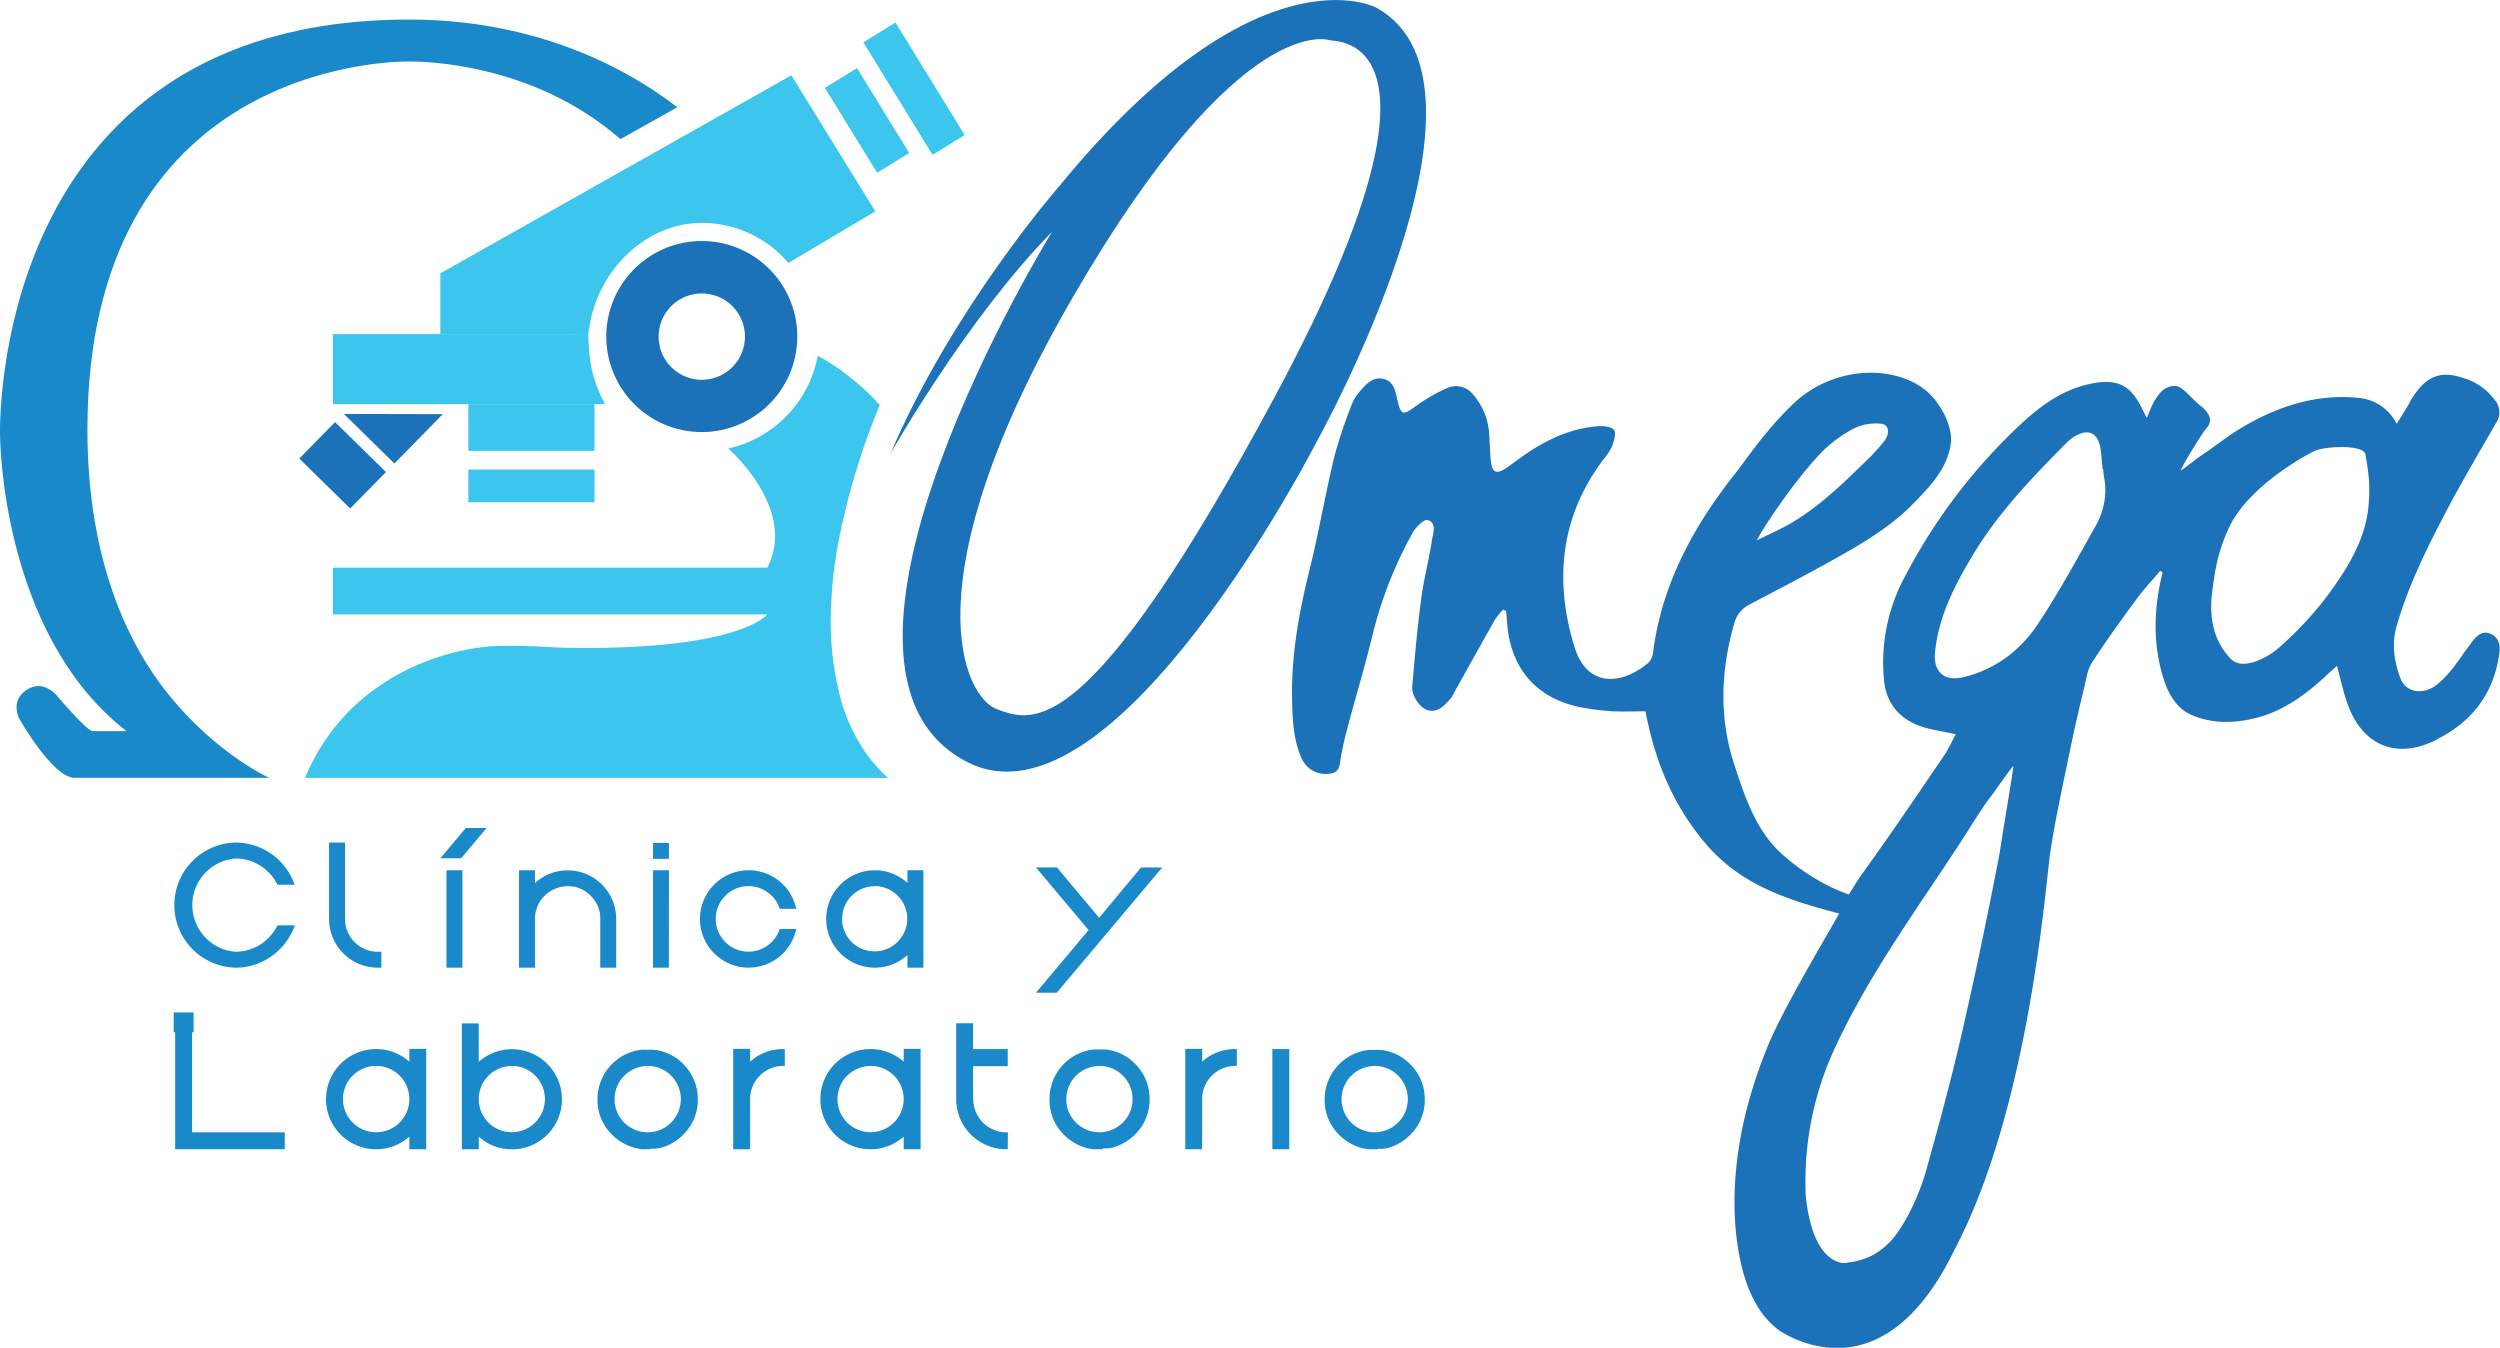
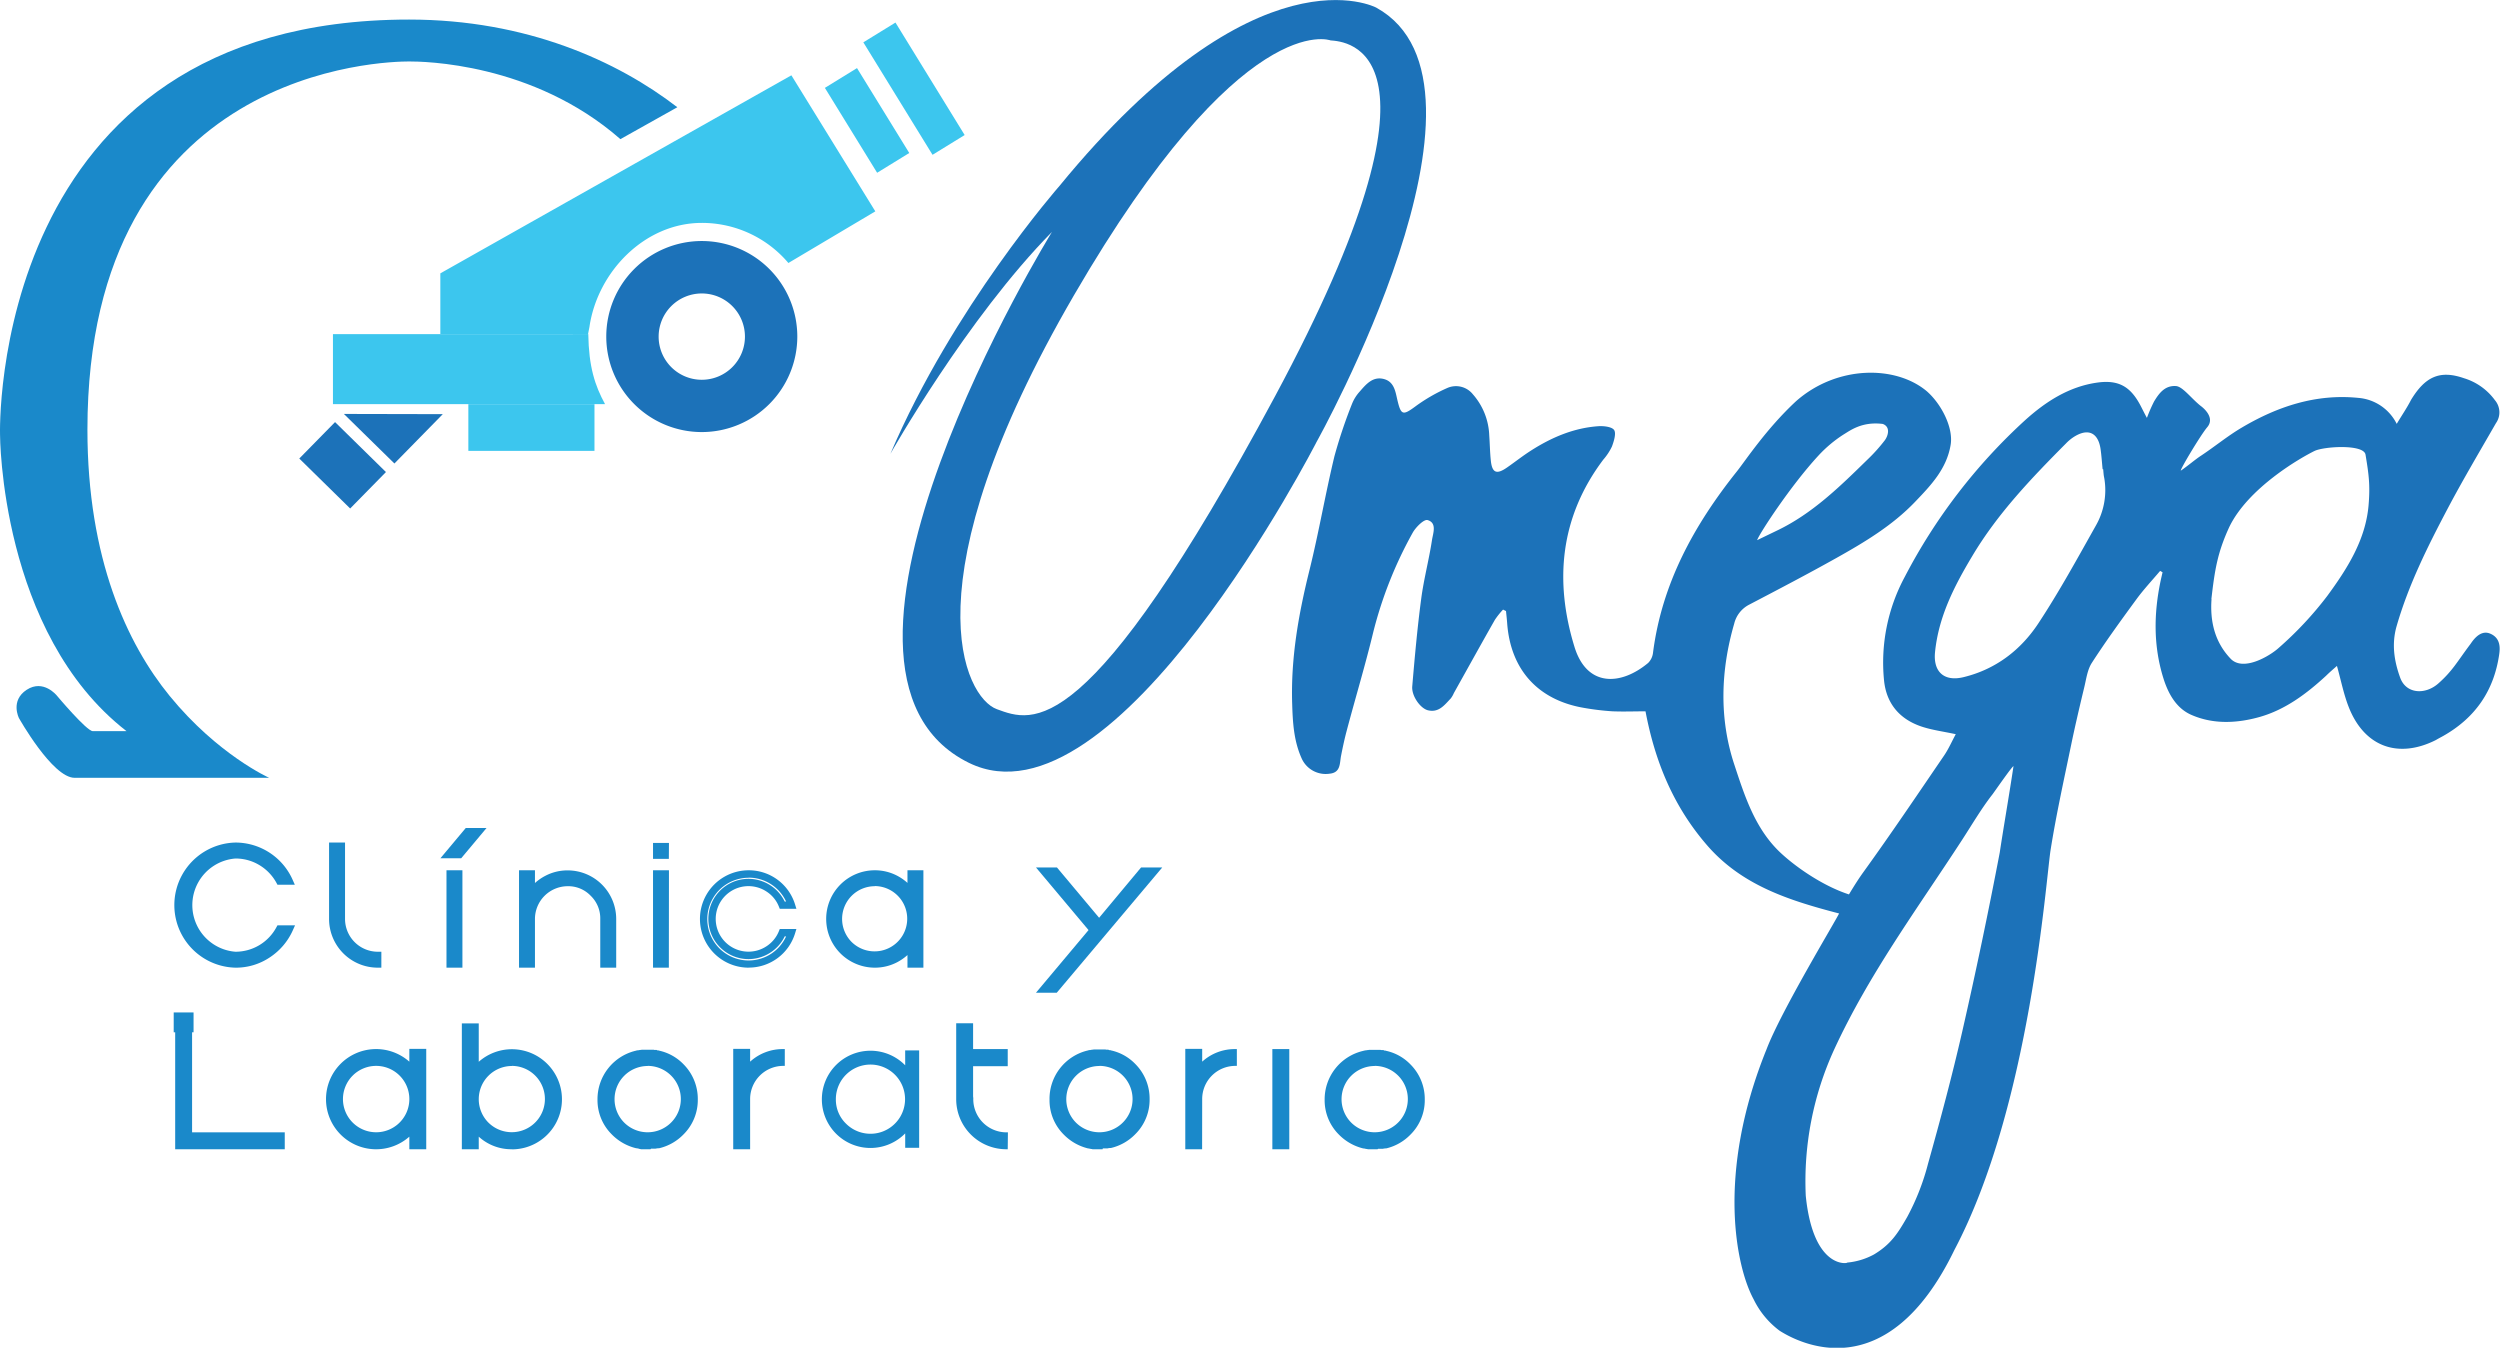
<svg xmlns="http://www.w3.org/2000/svg" viewBox="0 0 695.15 374.75">
  <defs>
    <style>.cls-1{fill:none;}.cls-2{clip-path:url(#clip-path);}.cls-3{fill:#1a89ca;}.cls-4,.cls-6{fill:#1c72b9;}.cls-5{fill:#3cc6ee;}.cls-6{fill-rule:evenodd;}</style>
    <clipPath id="clip-path" transform="translate(-14.42 -12.62)">
      <rect class="cls-1" width="726.08" height="400" />
    </clipPath>
  </defs>
  <title>Logo-Clinica-y-Laboratorio-Omega</title>
  <g id="Capa_2" data-name="Capa 2">
    <g id="Layer_1" data-name="Layer 1">
      <g class="cls-2">
        <rect class="cls-3" x="49.11" y="282.34" width="3.88" height="3.88" />
        <path class="cls-3" d="M68.24,299.66H62.72v-5.52h5.52ZM64.36,298H66.6v-2.24H64.36Z" transform="translate(-14.42 -12.62)" />
        <path class="cls-3" d="M67.42,297.33v30.56H93.19v3.88H63.54V297.33Z" transform="translate(-14.42 -12.62)" />
        <path class="cls-3" d="M93.6,332.18H63.13V296.92h4.7v30.56H93.6ZM64,331.36H92.78V328.3H67V297.74H64Z" transform="translate(-14.42 -12.62)" />
        <path class="cls-3" d="M128.65,304.69h3.87v27.08h-3.87v-4a13.52,13.52,0,1,1,0-18.93ZM112.2,325.07a9.64,9.64,0,1,0-2.82-6.81A9.28,9.28,0,0,0,112.2,325.07Z" transform="translate(-14.42 -12.62)" />
        <path class="cls-3" d="M132.94,332.18h-4.7v-3.5a13.93,13.93,0,1,1,0-20.85v-3.56h4.7Zm-3.88-.82h3.05V305.1h-3.05v4.69l-.7-.71a13.11,13.11,0,1,0,0,18.35l.7-.71Zm-10-3.06a10,10,0,1,1,7.11-2.94A9.72,9.72,0,0,1,119,328.3ZM119,309a9.23,9.23,0,0,0-6.52,15.75h0A9.23,9.23,0,1,0,119,309Z" transform="translate(-14.42 -12.62)" />
        <path class="cls-3" d="M156.76,304.74a13.52,13.52,0,1,1-9.63,23v4h-3.88V297.56h3.88v11.23A13,13,0,0,1,156.76,304.74ZM150,325.07a9.64,9.64,0,1,0-2.82-6.81A9.28,9.28,0,0,0,150,325.07Z" transform="translate(-14.42 -12.62)" />
        <path class="cls-3" d="M156.76,332.18a13.41,13.41,0,0,1-9.22-3.5v3.5h-4.7v-35h4.7v10.68a13.92,13.92,0,1,1,9.22,24.35Zm-10-5.46.71.71a13.11,13.11,0,1,0,0-18.35l-.71.72V298h-3.05v33.39h3.05Zm10,1.58a10,10,0,1,1,7.11-2.94A9.72,9.72,0,0,1,156.76,328.3Zm0-19.27a9.23,9.23,0,0,0-6.52,15.75h0A9.22,9.22,0,1,0,156.76,309Z" transform="translate(-14.42 -12.62)" />
        <path class="cls-3" d="M204.14,308.73a13.24,13.24,0,0,1,3.88,9.53,13,13,0,0,1-3.88,9.46,13.28,13.28,0,0,1-6.56,3.71,1.19,1.19,0,0,0-.28.05h-.06a.61.61,0,0,1-.28.06h-.06a.49.49,0,0,1-.23.06h-.11l-.23,0h-.11l-.24.06h-.45a.94.94,0,0,0-.23.06h-1.59l-.23-.06H193a.85.85,0,0,0-.23-.06h-.11a.64.64,0,0,0-.23,0h0a.6.6,0,0,1-.29-.06h-.06a.58.58,0,0,1-.28-.06,1.41,1.41,0,0,0-.35-.05,13.64,13.64,0,0,1-6.55-3.71,13,13,0,0,1-3.88-9.46,13.41,13.41,0,0,1,10.43-13.17l.32-.09a1.48,1.48,0,0,1,.31,0l.06-.06h.29l0-.05h.34a.33.33,0,0,1,.23-.06h.11a.77.77,0,0,0,.23-.06h2.28l.23.06H196a.35.35,0,0,1,.24.06h.34a0,0,0,0,1,.05.05h.29l.06.06a.61.61,0,0,1,.28.06h.06a.58.58,0,0,1,.28.06A12.94,12.94,0,0,1,204.14,308.73Zm-16.45,16.34a9.64,9.64,0,1,0-2.82-6.81A9.29,9.29,0,0,0,187.69,325.07Z" transform="translate(-14.42 -12.62)" />
        <path class="cls-3" d="M195.3,332.18l-1.71,0-.14,0H193l-.06,0-.13,0h-.18l-.18-.06A1.08,1.08,0,0,1,192,332a1,1,0,0,1-.43-.1h-.26a14.11,14.11,0,0,1-6.75-3.82,13.42,13.42,0,0,1-4-9.75,13.85,13.85,0,0,1,10.75-13.57,1.5,1.5,0,0,1,.32-.09l.22,0h0l.58-.11h.24a.81.81,0,0,1,.33-.06h.11l.1,0,.25,0,2.29,0,.13,0H196a.9.9,0,0,1,.34.06H197v.05h.09l.07.08a.48.48,0,0,1,.18,0,1.09,1.09,0,0,1,.4.08,13.41,13.41,0,0,1,6.71,3.75h0a13.66,13.66,0,0,1,4,9.81,13.47,13.47,0,0,1-4,9.75,13.84,13.84,0,0,1-6.75,3.82h-.1l-.15,0-.11,0a1.16,1.16,0,0,1-.34.05.81.81,0,0,1-.31.06h-.11l-.1,0-.24,0-.1,0-.25,0h-.34l-.1,0Zm-1.53-.82h1.47a1,1,0,0,1,.29-.06h.39a1,1,0,0,1,.3-.06h.05a.92.92,0,0,1,.29-.05h.11l.09-.05h.29l.09-.05h.1a1,1,0,0,1,.29-.05,12.91,12.91,0,0,0,6.31-3.59,12.63,12.63,0,0,0,3.76-9.17,12.84,12.84,0,0,0-3.76-9.24,12.58,12.58,0,0,0-6.35-3.53l-.11,0h-.18l-.15-.05h-.27l-.06-.06h-.52v-.05h-.14l-.06-.06h-.13a1,1,0,0,1-.29-.06h-2.15a1,1,0,0,1-.3.06H193l-.07.06h-.33l-.57.11-.23,0-.26.07a13,13,0,0,0-6.4,3.55,12.88,12.88,0,0,0-3.76,9.24,12.67,12.67,0,0,0,3.76,9.17,13.25,13.25,0,0,0,6.32,3.59,1.25,1.25,0,0,1,.42.08.33.33,0,0,0,.15,0h.1l.15.05h.1a1.25,1.25,0,0,1,.36.05h0a1.11,1.11,0,0,1,.3.06h.39A1.13,1.13,0,0,1,193.77,331.36Zm.74-3.06a9.72,9.72,0,0,1-7.11-2.94h0a10.06,10.06,0,1,1,7.11,2.94Zm0-19.27A9.23,9.23,0,0,0,188,324.78h0A9.23,9.23,0,1,0,194.51,309Z" transform="translate(-14.42 -12.62)" />
        <path class="cls-3" d="M232.24,304.74v3.88a9.63,9.63,0,0,0-9.63,9.64v13.51h-3.88V304.69h3.88v4.1A13,13,0,0,1,232.24,304.74Z" transform="translate(-14.42 -12.62)" />
        <path class="cls-3" d="M223,332.18h-4.7V304.27H223v3.56a13.42,13.42,0,0,1,9.22-3.5h.42V309h-.42a9.22,9.22,0,0,0-9.22,9.23Zm-3.88-.82h3.06v-13.1a10.05,10.05,0,0,1,9.63-10.05v-3a12.68,12.68,0,0,0-8.93,3.92l-.7.72v-4.7h-3.06Z" transform="translate(-14.42 -12.62)" />
        <path class="cls-3" d="M266.11,304.69H270v27.08h-3.88v-4a13.52,13.52,0,1,1,0-18.93Zm-16.44,20.38a9.62,9.62,0,1,0-2.83-6.81A9.28,9.28,0,0,0,249.67,325.07Z" transform="translate(-14.42 -12.62)" />
-         <path class="cls-3" d="M270.4,332.18h-4.7v-3.5a13.93,13.93,0,1,1,0-20.85v-3.56h4.7Zm-3.88-.82h3.06V305.1h-3.06v4.7l-.7-.72a13.11,13.11,0,1,0,0,18.35l.7-.71Zm-10-3.06a9.72,9.72,0,0,1-7.1-2.94h0a10,10,0,1,1,7.1,2.94Zm0-19.27A9.22,9.22,0,0,0,250,324.78h0A9.22,9.22,0,1,0,256.48,309Z" transform="translate(-14.42 -12.62)" />
        <path class="cls-3" d="M294.22,308.68h-9.63v9.23h.05a1.49,1.49,0,0,1,0,.17.47.47,0,0,0,0,.18,9.63,9.63,0,0,0,9.63,9.63v3.88a13.52,13.52,0,0,1-13.51-13.51v-20.7h3.88v7.18h9.63Z" transform="translate(-14.42 -12.62)" />
        <path class="cls-3" d="M294.63,332.18h-.41a13.93,13.93,0,0,1-13.92-13.92V297.15H285v7.18h9.63v4.76H285v8.41l.05.41a1.38,1.38,0,0,1,0,.26l0,.09a9.22,9.22,0,0,0,9.22,9.22h.41ZM281.12,298v20.29a13.1,13.1,0,0,0,12.69,13.09v-3.06a10,10,0,0,1-9.63-10,.62.62,0,0,1,0-.19l0-.16v-9.64h9.63v-3.12h-9.63V298Z" transform="translate(-14.42 -12.62)" />
        <path class="cls-3" d="M329.8,308.73a13.23,13.23,0,0,1,3.87,9.53,13,13,0,0,1-3.87,9.46,13.32,13.32,0,0,1-6.56,3.71,1.26,1.26,0,0,0-.29.05h-.05a.61.61,0,0,1-.28.06h-.06a.53.53,0,0,1-.23.06h-.12l-.22,0h-.12a.94.94,0,0,0-.23.06h-.45a.85.85,0,0,0-.23.06h-1.59l-.24-.06h-.45a.85.85,0,0,0-.23-.06h-.11a.64.64,0,0,0-.23,0h-.06a.58.58,0,0,1-.28-.06h-.06a.58.58,0,0,1-.28-.06,1.41,1.41,0,0,0-.35-.05,13.64,13.64,0,0,1-6.55-3.71,13,13,0,0,1-3.88-9.46,13.41,13.41,0,0,1,10.43-13.17l.32-.09a1.48,1.48,0,0,1,.31,0l.06-.06h.28l.06-.05h.34a.33.33,0,0,1,.23-.06h.12l.22-.06h2.28a.94.94,0,0,0,.23.06h.11a.32.32,0,0,1,.23.06h.34s.06,0,.06.05h.29l.06.06a.61.61,0,0,1,.28.06H323a.62.62,0,0,1,.29.06A13,13,0,0,1,329.8,308.73Zm-16.45,16.34a9.64,9.64,0,1,0-2.82-6.81A9.28,9.28,0,0,0,313.35,325.07Z" transform="translate(-14.42 -12.62)" />
        <path class="cls-3" d="M321,332.18l-1.79,0-.13,0h-.5l-.07,0-.12,0h-.17l-.2-.06a1.06,1.06,0,0,1-.37-.06,1,1,0,0,1-.43-.1H317a14.11,14.11,0,0,1-6.75-3.82,13.42,13.42,0,0,1-4-9.75A13.82,13.82,0,0,1,317,304.69a1.5,1.5,0,0,1,.32-.09l.21,0h0l.58-.11h.24a.81.81,0,0,1,.33-.06h.12l.09,0,.25,0,2.29,0,.13,0h.08a.9.9,0,0,1,.34.06h.64v.05h.11l.07.08.17,0a1.09,1.09,0,0,1,.4.08,13.34,13.34,0,0,1,6.71,3.75h0a13.64,13.64,0,0,1,4,9.81,13.46,13.46,0,0,1-4,9.75,13.84,13.84,0,0,1-6.75,3.82h-.1l-.15,0-.11,0a1.21,1.21,0,0,1-.34.05.85.85,0,0,1-.31.06h-.12l-.09,0-.25,0-.1,0-.24,0h-.34l-.1,0Zm-1.6-.82h1.47a.9.9,0,0,1,.29-.06h.39a1,1,0,0,1,.29-.06h.05a1,1,0,0,1,.29-.05l.35-.06h.15l.09-.05h.1a1,1,0,0,1,.29-.05,13,13,0,0,0,6.31-3.59,12.63,12.63,0,0,0,3.76-9.17A12.84,12.84,0,0,0,329.5,309a12.59,12.59,0,0,0-6.35-3.53l-.1,0h-.19l-.15,0s0,0-.09,0h-.18l-.06-.06h-.52v-.05h-.15l-.06-.06h-.12a1,1,0,0,1-.29-.06h-2.16a.91.91,0,0,1-.28.06h-.12l-.07.06h-.34l-.06.05H318l-.24.06-.22,0-.27.07a13,13,0,0,0-6.4,3.55,12.87,12.87,0,0,0-3.76,9.24,12.62,12.62,0,0,0,3.76,9.17,13.25,13.25,0,0,0,6.32,3.59,1.67,1.67,0,0,1,.42.07.24.24,0,0,0,.15,0h.1l.14.05h.1a1.32,1.32,0,0,1,.37.05h0a1,1,0,0,1,.3.06h.39A1.06,1.06,0,0,1,319.43,331.36Zm.73-3.06a9.72,9.72,0,0,1-7.1-2.94h0a10.06,10.06,0,1,1,7.1,2.94Zm0-19.27a9.23,9.23,0,0,0-6.52,15.75h0A9.23,9.23,0,1,0,320.16,309Z" transform="translate(-14.42 -12.62)" />
        <path class="cls-3" d="M357.91,304.74v3.88a9.63,9.63,0,0,0-9.64,9.64v13.51h-3.88V304.69h3.88v4.1A13,13,0,0,1,357.91,304.74Z" transform="translate(-14.42 -12.62)" />
        <path class="cls-3" d="M348.68,332.18H344V304.27h4.7v3.56a13.43,13.43,0,0,1,9.23-3.5h.41V309h-.41a9.22,9.22,0,0,0-9.23,9.23Zm-3.88-.82h3.06v-13.1a10.05,10.05,0,0,1,9.64-10.05v-3a12.62,12.62,0,0,0-8.93,3.92l-.71.72v-4.7H344.8Z" transform="translate(-14.42 -12.62)" />
        <rect class="cls-3" x="354.2" y="292.12" width="3.88" height="27.02" />
        <path class="cls-3" d="M372.92,332.18h-4.71V304.33h4.71Zm-3.89-.82h3.06V305.15H369Z" transform="translate(-14.42 -12.62)" />
        <path class="cls-3" d="M406.31,308.73a13.24,13.24,0,0,1,3.88,9.53,13,13,0,0,1-3.88,9.46,13.29,13.29,0,0,1-6.55,3.71,1.18,1.18,0,0,0-.29.05h-.06a.58.58,0,0,1-.28.06h-.06a.49.49,0,0,1-.23.06h-.11l-.23,0h-.11a.85.85,0,0,0-.23.06h-.46a.94.94,0,0,0-.23.06h-1.59a.94.94,0,0,0-.23-.06h-.46l-.22-.06h-.12a.64.64,0,0,0-.23,0h-.05a.62.62,0,0,1-.29-.06h-.06a.61.61,0,0,1-.28-.06,1.4,1.4,0,0,0-.34-.05,13.63,13.63,0,0,1-6.56-3.71,13,13,0,0,1-3.88-9.46,13.4,13.4,0,0,1,10.44-13.17l.31-.09a1.48,1.48,0,0,1,.31,0l.06-.06h.29l.05-.05H395a.29.29,0,0,1,.22-.06h.12a.81.81,0,0,0,.22-.06h2.29a.77.77,0,0,0,.23.06h.11a.33.33,0,0,1,.23.06h.34s0,0,0,.05h.29l.06.06a.58.58,0,0,1,.28.06h.06a.65.65,0,0,1,.29.06A13,13,0,0,1,406.31,308.73Zm-16.45,16.34a9.64,9.64,0,1,0-2.82-6.81A9.3,9.3,0,0,0,389.86,325.07Z" transform="translate(-14.42 -12.62)" />
        <path class="cls-3" d="M397.47,332.18l-1.71,0-.14,0h-.5l-.06,0-.13,0h-.17l-.19-.06a1.12,1.12,0,0,1-.38-.06,1,1,0,0,1-.43-.1h-.26a14.2,14.2,0,0,1-6.75-3.82,13.46,13.46,0,0,1-4-9.75,13.84,13.84,0,0,1,10.76-13.57,1.4,1.4,0,0,1,.31-.09l.22,0,.07-.07h.29l.22-.05h.24a.75.75,0,0,1,.33-.06h.12l.1,0,.24,0,2.3,0,.12,0h.09a.84.84,0,0,1,.33.06h.65v.05h.09l.07.08a.58.58,0,0,1,.19,0,1.08,1.08,0,0,1,.39.08,13.34,13.34,0,0,1,6.71,3.75h0a13.62,13.62,0,0,1,4,9.81,13.45,13.45,0,0,1-4,9.75,13.84,13.84,0,0,1-6.75,3.82h-.1a.5.5,0,0,0-.14,0l-.12,0a1.16,1.16,0,0,1-.34.05.81.81,0,0,1-.31.06h-.11l-.1,0-.24,0-.1,0-.24,0h-.35l-.1,0Zm-1.53-.82h1.47a1.06,1.06,0,0,1,.29-.06h.39a1,1,0,0,1,.3-.06h.05a.92.92,0,0,1,.29-.05h.11l.09-.05h.3l.17-.05a1.17,1.17,0,0,1,.3-.05,13,13,0,0,0,6.32-3.59,12.67,12.67,0,0,0,3.76-9.17A12.88,12.88,0,0,0,406,309a12.65,12.65,0,0,0-6.36-3.53l-.1,0h-.09l-.24,0a.19.19,0,0,0-.1,0H399l-.06-.06h-.53v-.05h-.13l-.12-.1-.07,0a.93.93,0,0,1-.29-.06H395.6a1,1,0,0,1-.29.06h-.12l-.06.06h-.33l-.35.05-.05.06h-.18l-.23,0-.26.07a13.13,13.13,0,0,0-6.4,3.55,12.88,12.88,0,0,0-3.76,9.24,12.67,12.67,0,0,0,3.76,9.17,13.3,13.3,0,0,0,6.32,3.59,1.25,1.25,0,0,1,.42.08.4.4,0,0,0,.15,0h.1l.15.05h.1a1.25,1.25,0,0,1,.36.05h0a1.06,1.06,0,0,1,.29.06h.39A1.06,1.06,0,0,1,395.94,331.36Zm.74-3.06a9.76,9.76,0,0,1-7.11-2.94h0a10.06,10.06,0,1,1,7.11,2.94Zm0-19.27a9.23,9.23,0,0,0-6.53,15.75h0A9.23,9.23,0,1,0,396.68,309Z" transform="translate(-14.42 -12.62)" />
        <rect class="cls-4" x="102.59" y="132.1" width="14.2" height="19.83" transform="translate(-82.92 108.17) rotate(-45.53)" />
        <polygon class="cls-4" points="123.12 115.16 109.67 128.88 95.62 115.1 123.12 115.16" />
        <path class="cls-5" d="M209.56,74.6a31.51,31.51,0,0,1,24.08,11.15l24.17-14.36L234.47,33.56,136.86,88.63v16.9h41.07l.39-2C180.54,88.24,193.66,74.6,209.56,74.6Z" transform="translate(-14.42 -12.62)" />
        <path class="cls-5" d="M107,105.53V125h75.66c-2.83-5.2-4.52-10.39-4.66-19.48Z" transform="translate(-14.42 -12.62)" />
        <rect class="cls-5" x="130.23" y="112.38" width="35.07" height="12.99" />
-         <rect class="cls-5" x="130.23" y="130.56" width="35.07" height="9.09" />
        <rect class="cls-5" x="263.33" y="18.94" width="10.49" height="36.72" transform="translate(5.85 133.62) rotate(-31.6)" />
        <rect class="cls-5" x="250.28" y="32.26" width="10.49" height="27.72" transform="translate(-0.69 128.14) rotate(-31.61)" />
        <path class="cls-4" d="M209.56,132.76a26.56,26.56,0,1,1,26.56-26.55A26.58,26.58,0,0,1,209.56,132.76Zm0-38.54a12,12,0,1,0,12,12A12,12,0,0,0,209.56,94.22Z" transform="translate(-14.42 -12.62)" />
        <path class="cls-3" d="M128.18,18.06c-117.13,0-113.75,115.4-113.75,115.4s0,55.18,35.17,82.46H40.21c-1.69,0-10-9.9-10-9.9s-3.71-4.63-8.36-1.6-2.16,7.87-2.16,7.87S29,228.9,35.17,228.9h54.1S75,222.53,61.59,206.12C49.8,191.68,38.73,168,38.73,132.1c0-101,83.2-102.39,89.45-102.39,3.71,0,34.38.25,58.75,21.6l15.83-8.87C186.18,29.66,160.87,18.06,128.18,18.06Z" transform="translate(-14.42 -12.62)" />
-         <path class="cls-5" d="M255.53,222.47a48.73,48.73,0,0,1-7.79-17.28,83.3,83.3,0,0,1-2.33-19.63,121.9,121.9,0,0,1,2.67-24.86A201.5,201.5,0,0,1,255,135.83c1.28-3.66,2.63-7.18,4.05-10.6a68.62,68.62,0,0,0-17.24-13.72,32.53,32.53,0,0,1-24.89,25.83c1.87,1.65,18.9,17.54,10.87,33.12H107v13H227.77s-7.58,10.22-56.69,9.27c-2.94-.05-14.35-1-21.74-.24-15,1.54-39.32,10.45-50.09,36.42H261.34A40.65,40.65,0,0,1,255.53,222.47Z" transform="translate(-14.42 -12.62)" />
        <g id="OSsuR9">
          <path class="cls-6" d="M525.8,266.62c-14-3.65-27.09-7.83-36.74-19-9.32-10.77-14.44-23.19-17.09-37.21-2.82,0-6,.12-9.14,0a71.26,71.26,0,0,1-7.82-.93c-12.87-2.13-20.57-10.6-21.51-23.59-.08-1.12-.21-2.24-.32-3.36l-.82-.41a22,22,0,0,0-2.28,2.86c-3.84,6.76-7.6,13.57-11.4,20.36a6.64,6.64,0,0,1-.88,1.51c-1.73,1.81-3.3,4-6.33,3.27-2.11-.52-4.59-4-4.36-6.65.69-8.14,1.42-16.27,2.49-24.35.72-5.48,2.17-10.87,3-16.34.3-1.92,1.44-4.77-1.23-5.55-1-.29-3.31,2-4.16,3.56a113.6,113.6,0,0,0-10.93,27.56c-2.23,9.26-5,18.39-7.43,27.59-.6,2.25-1.08,4.54-1.53,6.82-.42,2.13-.06,4.72-3.25,5a7.31,7.31,0,0,1-7.77-4.39c-2.15-4.84-2.42-9.93-2.58-15.1-.4-12.66,1.78-24.93,4.82-37.15,2.59-10.46,4.4-21.11,6.92-31.59a136.9,136.9,0,0,1,4.9-14.61,11.35,11.35,0,0,1,2.17-3.45c1.79-2.07,3.71-4.34,6.86-3.41,2.75.82,3.06,3.57,3.61,5.89,1,4.17,1.53,4.23,5.05,1.63a47.23,47.23,0,0,1,8.77-5.06,6,6,0,0,1,7.15,1.74,18.26,18.26,0,0,1,4.55,11.43c.17,2.33.19,4.67.44,7,.36,3.44,1.6,3.95,4.51,1.92,2.24-1.55,4.37-3.25,6.67-4.71,5.72-3.66,11.87-6.29,18.72-6.77,1.5-.1,3.81.16,4.4,1.09s-.08,3.11-.63,4.57a16,16,0,0,1-2.4,3.64c-12,15.93-13.66,33.71-8,52.09,3.46,11.24,12.91,10.74,20.46,4.45a4.71,4.71,0,0,0,1.36-2.79c2.46-19.34,11.46-35.62,23.39-50.56,2.24-2.81,8.16-11.81,16.38-19.43,11.37-10.05,27.74-10.06,36.39-2.76,4,3.51,7.4,10.07,6.61,14.86-1.1,6.68-5.46,11.25-9.85,15.83-6.33,6.63-14.11,11.28-22,15.7s-16.06,8.69-24.15,12.92a8.09,8.09,0,0,0-4.19,5.3c-3.77,13-4.2,26.33,0,39.08,2.9,8.79,5.81,18.08,13.06,24.78,4.86,4.48,12.29,9.31,18.85,11.42,1.7-2.81,2.81-4.53,4.05-6.25,7.68-10.64,15-21.51,22.4-32.36,1.23-1.8,2.11-3.84,3.25-5.94-3.54-.77-6.71-1.16-9.68-2.18-6-2.07-9.65-6.39-10.27-12.84A50.23,50.23,0,0,1,544.07,173a157,157,0,0,1,33.41-43.5c5.7-5.15,12.21-9.4,20.14-10.5,5.86-.81,9.19,1.06,12,6.41.53,1,1,2,1.77,3.41a42.65,42.65,0,0,1,2-4.58c1.39-2.29,3-4.48,6.09-4.27,1.86.13,4.26,3.46,6.88,5.53,0,0,4.3,3,1.79,5.93-1.77,2.07-7.62,11.84-7.33,12.06,2-1.37,4-3.11,5.6-4.15,3.81-2.52,7.36-5.46,11.28-7.78,10-5.93,20.73-9.5,32.52-8.3a13.09,13.09,0,0,1,10.63,7.22c1.47-2.45,2.88-4.5,4-6.7,3.87-6.34,7.91-8.36,14.68-6a16.59,16.59,0,0,1,8.62,6.11,5.21,5.21,0,0,1,.29,6.4c-4.55,7.93-9.23,15.8-13.49,23.88-5.53,10.49-10.83,21.1-14.14,32.6-1.42,5-.65,9.71,1,14.28s7,4.83,10.65,1.58c3.91-3.48,5.11-5.87,8.77-10.77.34-.35,2.47-4.31,5.54-3.08s2.81,4.18,2.58,5.78c-1.45,10.08-6.64,17.76-15.89,22.88-.6.32-1.2.65-1.81,1-10.51,5.24-19.87,1.75-24.16-9.26-1.4-3.58-2.14-7.4-3.26-11.4-.85.76-2,1.73-3,2.72-5.42,5-11.31,9.42-18.42,11.46-6.28,1.78-12.93,2.14-19.08-.57-4.19-1.84-6.41-5.89-7.75-10.15-2.8-8.94-2.7-18-.78-27.11.17-.8.36-1.58.54-2.38l-.67-.39c-2.22,2.63-4.58,5.14-6.6,7.9-4.25,5.8-8.48,11.62-12.38,17.65-1.25,1.92-1.56,4.49-2.12,6.81-1.29,5.36-2.55,10.73-3.67,16.14-2,9.67-4.14,19.33-5.69,29.08-1.31,8.24-5.62,71.22-26.75,111.24-18.86,38.94-43.43,25.74-48.59,22.47a23.84,23.84,0,0,1-7.26-8.8c-4.64-8.5-10.63-34.37,3.66-69.58C509.68,293.79,524.46,269.32,525.8,266.62ZM528,363.7a19.25,19.25,0,0,0,7.49-2.26c4.71-2.83,6.62-5.85,9.26-10.45a65.77,65.77,0,0,0,5.78-14.79c3.42-12.21,6.71-24.47,9.53-36.83q5.65-24.75,10.41-49.7c.82-5.55,2.82-17.18,3.82-24-.32-.08-5.22,7-5.84,7.83-3,3.81-5.83,8.63-8.47,12.69-12.56,19.31-25.86,37.26-35.57,58.3a88,88,0,0,0-7.88,40.62C518.66,366.2,528.74,363.81,528,363.7Zm71.27-220.61-.2,0c-.18-1.83-.3-3.67-.55-5.48-.65-4.8-3.6-6.08-7.69-3.34a12.37,12.37,0,0,0-1.88,1.59c-9.64,9.7-19.06,19.52-26.13,31.39-5,8.35-9.34,16.8-10.34,26.66-.57,5.52,2.54,8.31,7.91,7,9-2.18,16-7.59,20.91-15.1,5.73-8.71,10.75-17.89,15.87-27a19.83,19.83,0,0,0,2.35-13.31C599.34,144.74,599.31,143.9,599.23,143.09Zm30.09,36.1c-.45,6.19.88,11.89,5.21,16.49,3.48,3.87,11-.67,13.45-2.89a98.22,98.22,0,0,0,13.51-14.45c5.51-7.51,10.65-15.54,11.49-25.17.51-5.86,0-9-.84-14.13-.49-3-11.69-2.29-14.24-1-3.92,1.93-18.43,10.26-23.66,21.15C631,166.3,630.24,171.17,629.32,179.19ZM503,162.82l5.55-2.68c9.82-4.7,17.45-12.21,25.09-19.68a46.85,46.85,0,0,0,4.86-5.4c.87-1.16,1.73-3.71-.56-4.56-5.84-.73-9.11,1.87-11,3a35.82,35.82,0,0,0-6.84,5.75C512.29,147.7,503.59,161.06,503,162.82Z" transform="translate(-14.42 -12.62)" />
        </g>
        <path class="cls-4" d="M397.12,14.75S364.16-3,309,64.34c0,0-29.63,33.74-47,74.48,0,0,21.22-37.64,44.93-61.71,0,0-75.28,122-23.08,147.63,40.74,20,96.67-89.26,96.67-89.26S436,36.23,397.12,14.75ZM369,122.73c-52.23,97.28-67.41,90.73-77.41,87.08-8.88-3.24-25.17-34.85,21.48-115.13s71.3-70.83,71.3-70.83C388.4,24.2,421.2,25.45,369,122.73Z" transform="translate(-14.42 -12.62)" />
        <path class="cls-3" d="M79.88,278.28a13.91,13.91,0,0,0,12.3-7.34h2.69a16.42,16.42,0,0,1-6,7,16.38,16.38,0,0,1-25.33-13.7,16.37,16.37,0,0,1,16.34-16.34,16.31,16.31,0,0,1,14.94,9.67H92.18a13.92,13.92,0,0,0-5.09-5.3,13.62,13.62,0,0,0-7.21-2,14,14,0,0,0,0,28Z" transform="translate(-14.42 -12.62)" />
        <path class="cls-3" d="M79.88,281.69a17.4,17.4,0,0,1,0-34.79,17.39,17.39,0,0,1,15.88,10.29l.64,1.44H91.57l-.29-.54a13,13,0,0,0-4.72-4.91,12.74,12.74,0,0,0-6.68-1.84,13,13,0,0,0,0,25.92,12.91,12.91,0,0,0,11.4-6.81l.29-.53h4.89l-.65,1.45a17.57,17.57,0,0,1-6.37,7.46A16.89,16.89,0,0,1,79.88,281.69Zm0-32.73a15.34,15.34,0,0,0,0,30.68,14.89,14.89,0,0,0,8.42-2.52A15.61,15.61,0,0,0,93.19,272h-.41a14.95,14.95,0,0,1-12.9,7.34,15,15,0,0,1,0-30,14.72,14.72,0,0,1,7.74,2.14,15,15,0,0,1,5.16,5.15h.37A15.3,15.3,0,0,0,79.88,249Z" transform="translate(-14.42 -12.62)" />
        <path class="cls-3" d="M109.3,268.15a10.14,10.14,0,0,0,10.13,10.13v2.38a12.53,12.53,0,0,1-12.51-12.51V247.93h2.38Z" transform="translate(-14.42 -12.62)" />
        <path class="cls-3" d="M120.46,281.69h-1a13.55,13.55,0,0,1-13.54-13.54V246.9h4.44v21.25a9.13,9.13,0,0,0,9.1,9.11h1ZM108,249v19.19a11.52,11.52,0,0,0,10.46,11.45v-.33a11.2,11.2,0,0,1-10.14-11.12V249Z" transform="translate(-14.42 -12.62)" />
        <polygon class="cls-3" points="124.66 237.62 129.98 231.26 133.08 231.26 127.76 237.62 124.66 237.62" />
        <path class="cls-3" d="M142.66,251.27h-5.78l7.05-8.42h5.78Zm-1.38-2.06h.42l3.61-4.3h-.42Z" transform="translate(-14.42 -12.62)" />
        <rect class="cls-3" x="125.17" y="243.01" width="2.38" height="25.03" />
        <path class="cls-3" d="M143,281.69h-4.43V254.61H143Zm-2.38-2.05H141v-23h-.33Z" transform="translate(-14.42 -12.62)" />
        <path class="cls-3" d="M172.28,255.64a12,12,0,0,1,8.81,3.67,12.1,12.1,0,0,1,3.65,8.84v12.51h-2.38V268.15a9.78,9.78,0,0,0-3-7.16,9.67,9.67,0,0,0-7.13-3,10.16,10.16,0,0,0-10.14,10.14v12.51h-2.38v-25h2.38v5.17a12.84,12.84,0,0,1,4.4-3.78A12.06,12.06,0,0,1,172.28,255.64Z" transform="translate(-14.42 -12.62)" />
        <path class="cls-3" d="M185.76,281.69h-4.43V268.15a8.71,8.71,0,0,0-2.65-6.44,8.6,8.6,0,0,0-6.4-2.67,9.12,9.12,0,0,0-9.11,9.11v13.54h-4.43V254.61h4.43v3.54a13.77,13.77,0,0,1,2.89-2,13.18,13.18,0,0,1,6.22-1.51,13.5,13.5,0,0,1,13.48,13.54Zm-2.38-2.05h.33V268.15a11,11,0,0,0-3.35-8.12,10.86,10.86,0,0,0-8.08-3.37,11.09,11.09,0,0,0-5.26,1.28,11.73,11.73,0,0,0-4.05,3.48l-1.85,2.5v-7.26h-.33v23h.33V268.15A11.16,11.16,0,0,1,172.28,257a10.69,10.69,0,0,1,7.86,3.28,10.84,10.84,0,0,1,3.24,7.88Z" transform="translate(-14.42 -12.62)" />
        <rect class="cls-3" x="182.57" y="235.4" width="2.38" height="2.38" />
        <path class="cls-3" d="M200.4,251.43H196V247h4.43ZM198,249.37h.32v-.32H198Z" transform="translate(-14.42 -12.62)" />
        <rect class="cls-3" x="182.57" y="243.01" width="2.38" height="25.03" />
        <path class="cls-3" d="M200.4,281.69H196V254.61h4.43ZM198,279.64h.32v-23H198Z" transform="translate(-14.42 -12.62)" />
-         <path class="cls-3" d="M222.59,258a10.14,10.14,0,1,0,5.66,18.52,10,10,0,0,0,3.69-4.55h2.54a12.56,12.56,0,1,1,0-7.66h-2.54a10,10,0,0,0-3.69-4.55A9.82,9.82,0,0,0,222.59,258Z" transform="translate(-14.42 -12.62)" />
        <path class="cls-3" d="M222.59,281.69a13.54,13.54,0,0,1,0-27.08A13.45,13.45,0,0,1,235.46,264l.41,1.33h-4.62l-.26-.64a8.83,8.83,0,0,0-3.32-4.09,9.11,9.11,0,1,0,0,15.06,9,9,0,0,0,3.32-4.09l.26-.64h4.62l-.41,1.33a13.45,13.45,0,0,1-12.87,9.41Zm0-25a11.49,11.49,0,0,0,0,23A11.48,11.48,0,0,0,233,273h-.39a11,11,0,0,1-3.78,4.37,11.16,11.16,0,1,1,0-18.44,11,11,0,0,1,3.78,4.37H233a11.48,11.48,0,0,0-10.41-6.64Z" transform="translate(-14.42 -12.62)" />
        <path class="cls-3" d="M267.78,260.81v-5.17h2.37v25h-2.37v-5.17a12.4,12.4,0,0,1-10.14,5.17,11.94,11.94,0,0,1-8.81-3.67,12.53,12.53,0,0,1,0-17.68,11.94,11.94,0,0,1,8.81-3.67,12.4,12.4,0,0,1,10.14,5.17Zm-17.25,14.5a10.12,10.12,0,1,0-3-7.16A9.74,9.74,0,0,0,250.53,275.31Z" transform="translate(-14.42 -12.62)" />
        <path class="cls-3" d="M271.18,281.69h-4.43v-3.51a14,14,0,0,1-2.87,2,13.32,13.32,0,0,1-6.24,1.51,13.54,13.54,0,0,1-13.49-13.54,13.52,13.52,0,0,1,13.49-13.54,13.32,13.32,0,0,1,6.24,1.51,13.63,13.63,0,0,1,2.87,2v-3.51h4.43Zm-2.38-2.05h.33v-23h-.33V264l-1.86-2.59a11.41,11.41,0,0,0-4-3.47,11.26,11.26,0,0,0-5.29-1.28,10.88,10.88,0,0,0-8.09,3.37,11.49,11.49,0,0,0,8.09,19.61,11.4,11.4,0,0,0,9.3-4.75l1.86-2.59Zm-11.13-.33a11.16,11.16,0,1,1,7.86-3.27A10.76,10.76,0,0,1,257.67,279.31Zm0-20.27a9.09,9.09,0,0,0-6.41,15.54h0A9.08,9.08,0,1,0,257.67,259Z" transform="translate(-14.42 -12.62)" />
        <path class="cls-3" d="M320,269.38l12.15-14.53h3.21l-27.61,32.78h-3.11l13.76-16.39-13.76-16.39h3.16Z" transform="translate(-14.42 -12.62)" />
        <path class="cls-3" d="M308.26,288.66h-5.78l14.62-17.42-14.62-17.42h5.83l11.73,14,11.67-14h5.89Zm-1.38-2.06h.43l25.88-30.72h-.52L320,271l-12.68-15.1h-.48l12.9,15.36Z" transform="translate(-14.42 -12.62)" />
      </g>
    </g>
  </g>
</svg>